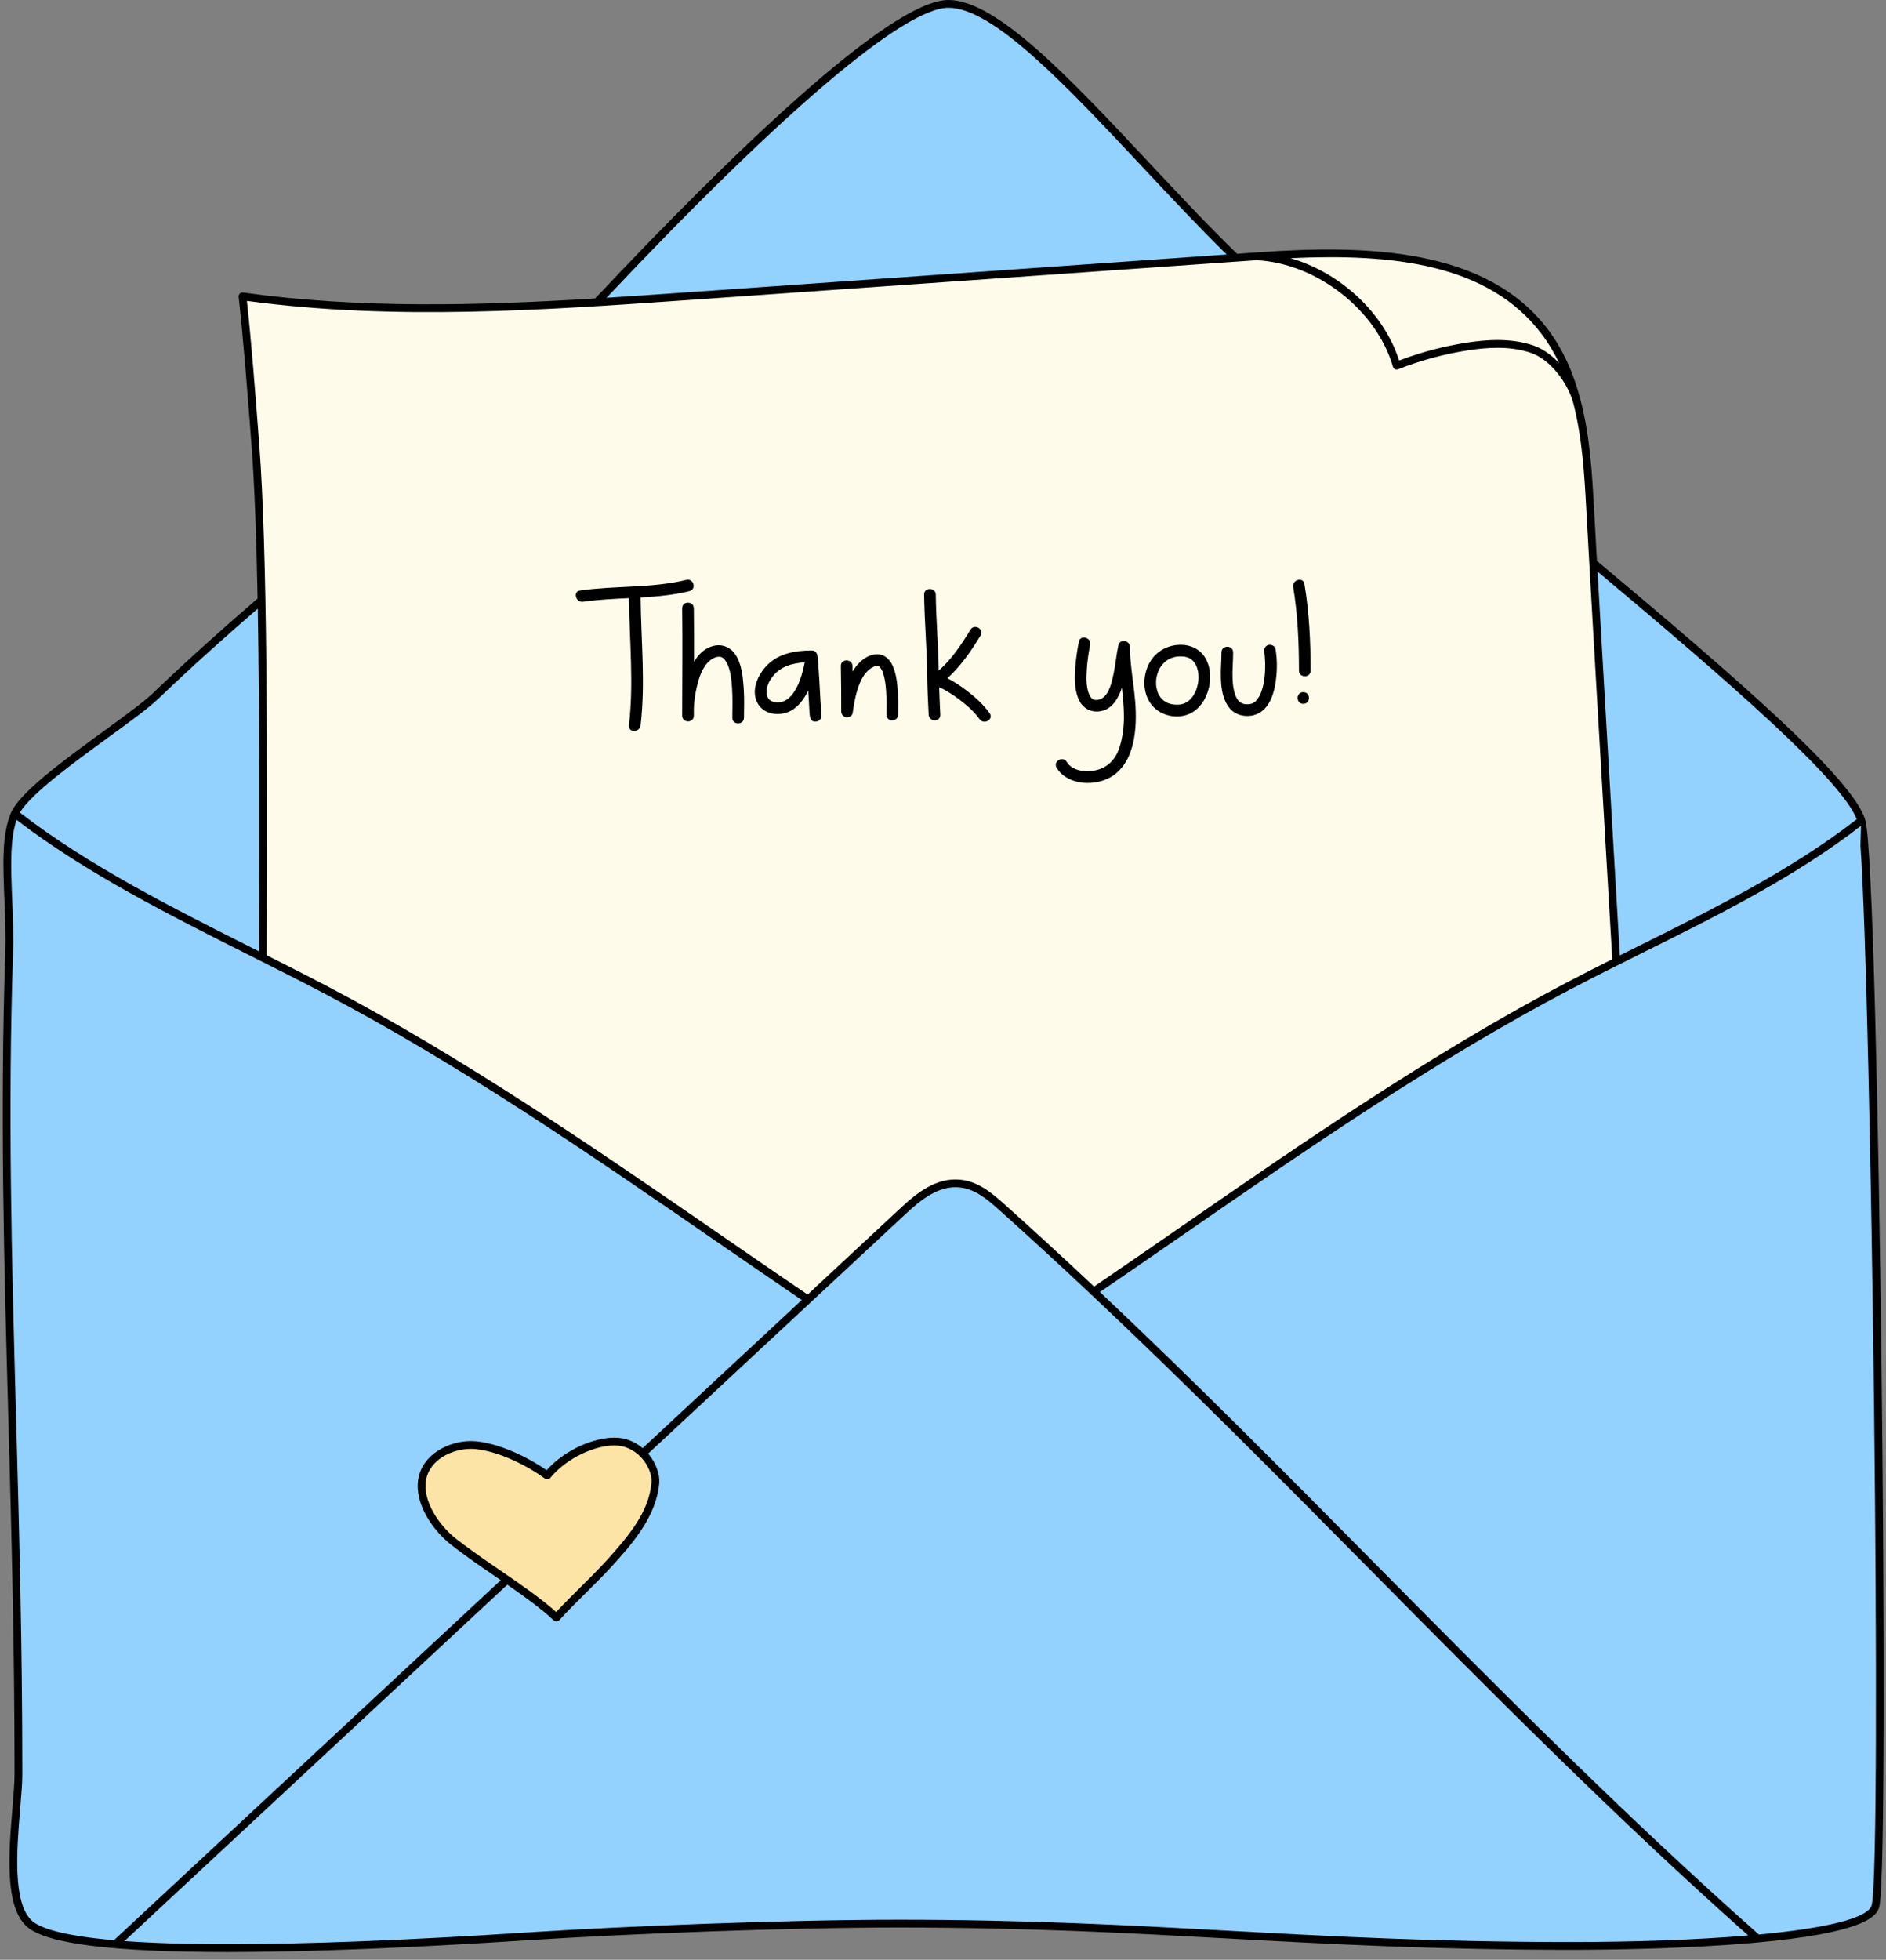
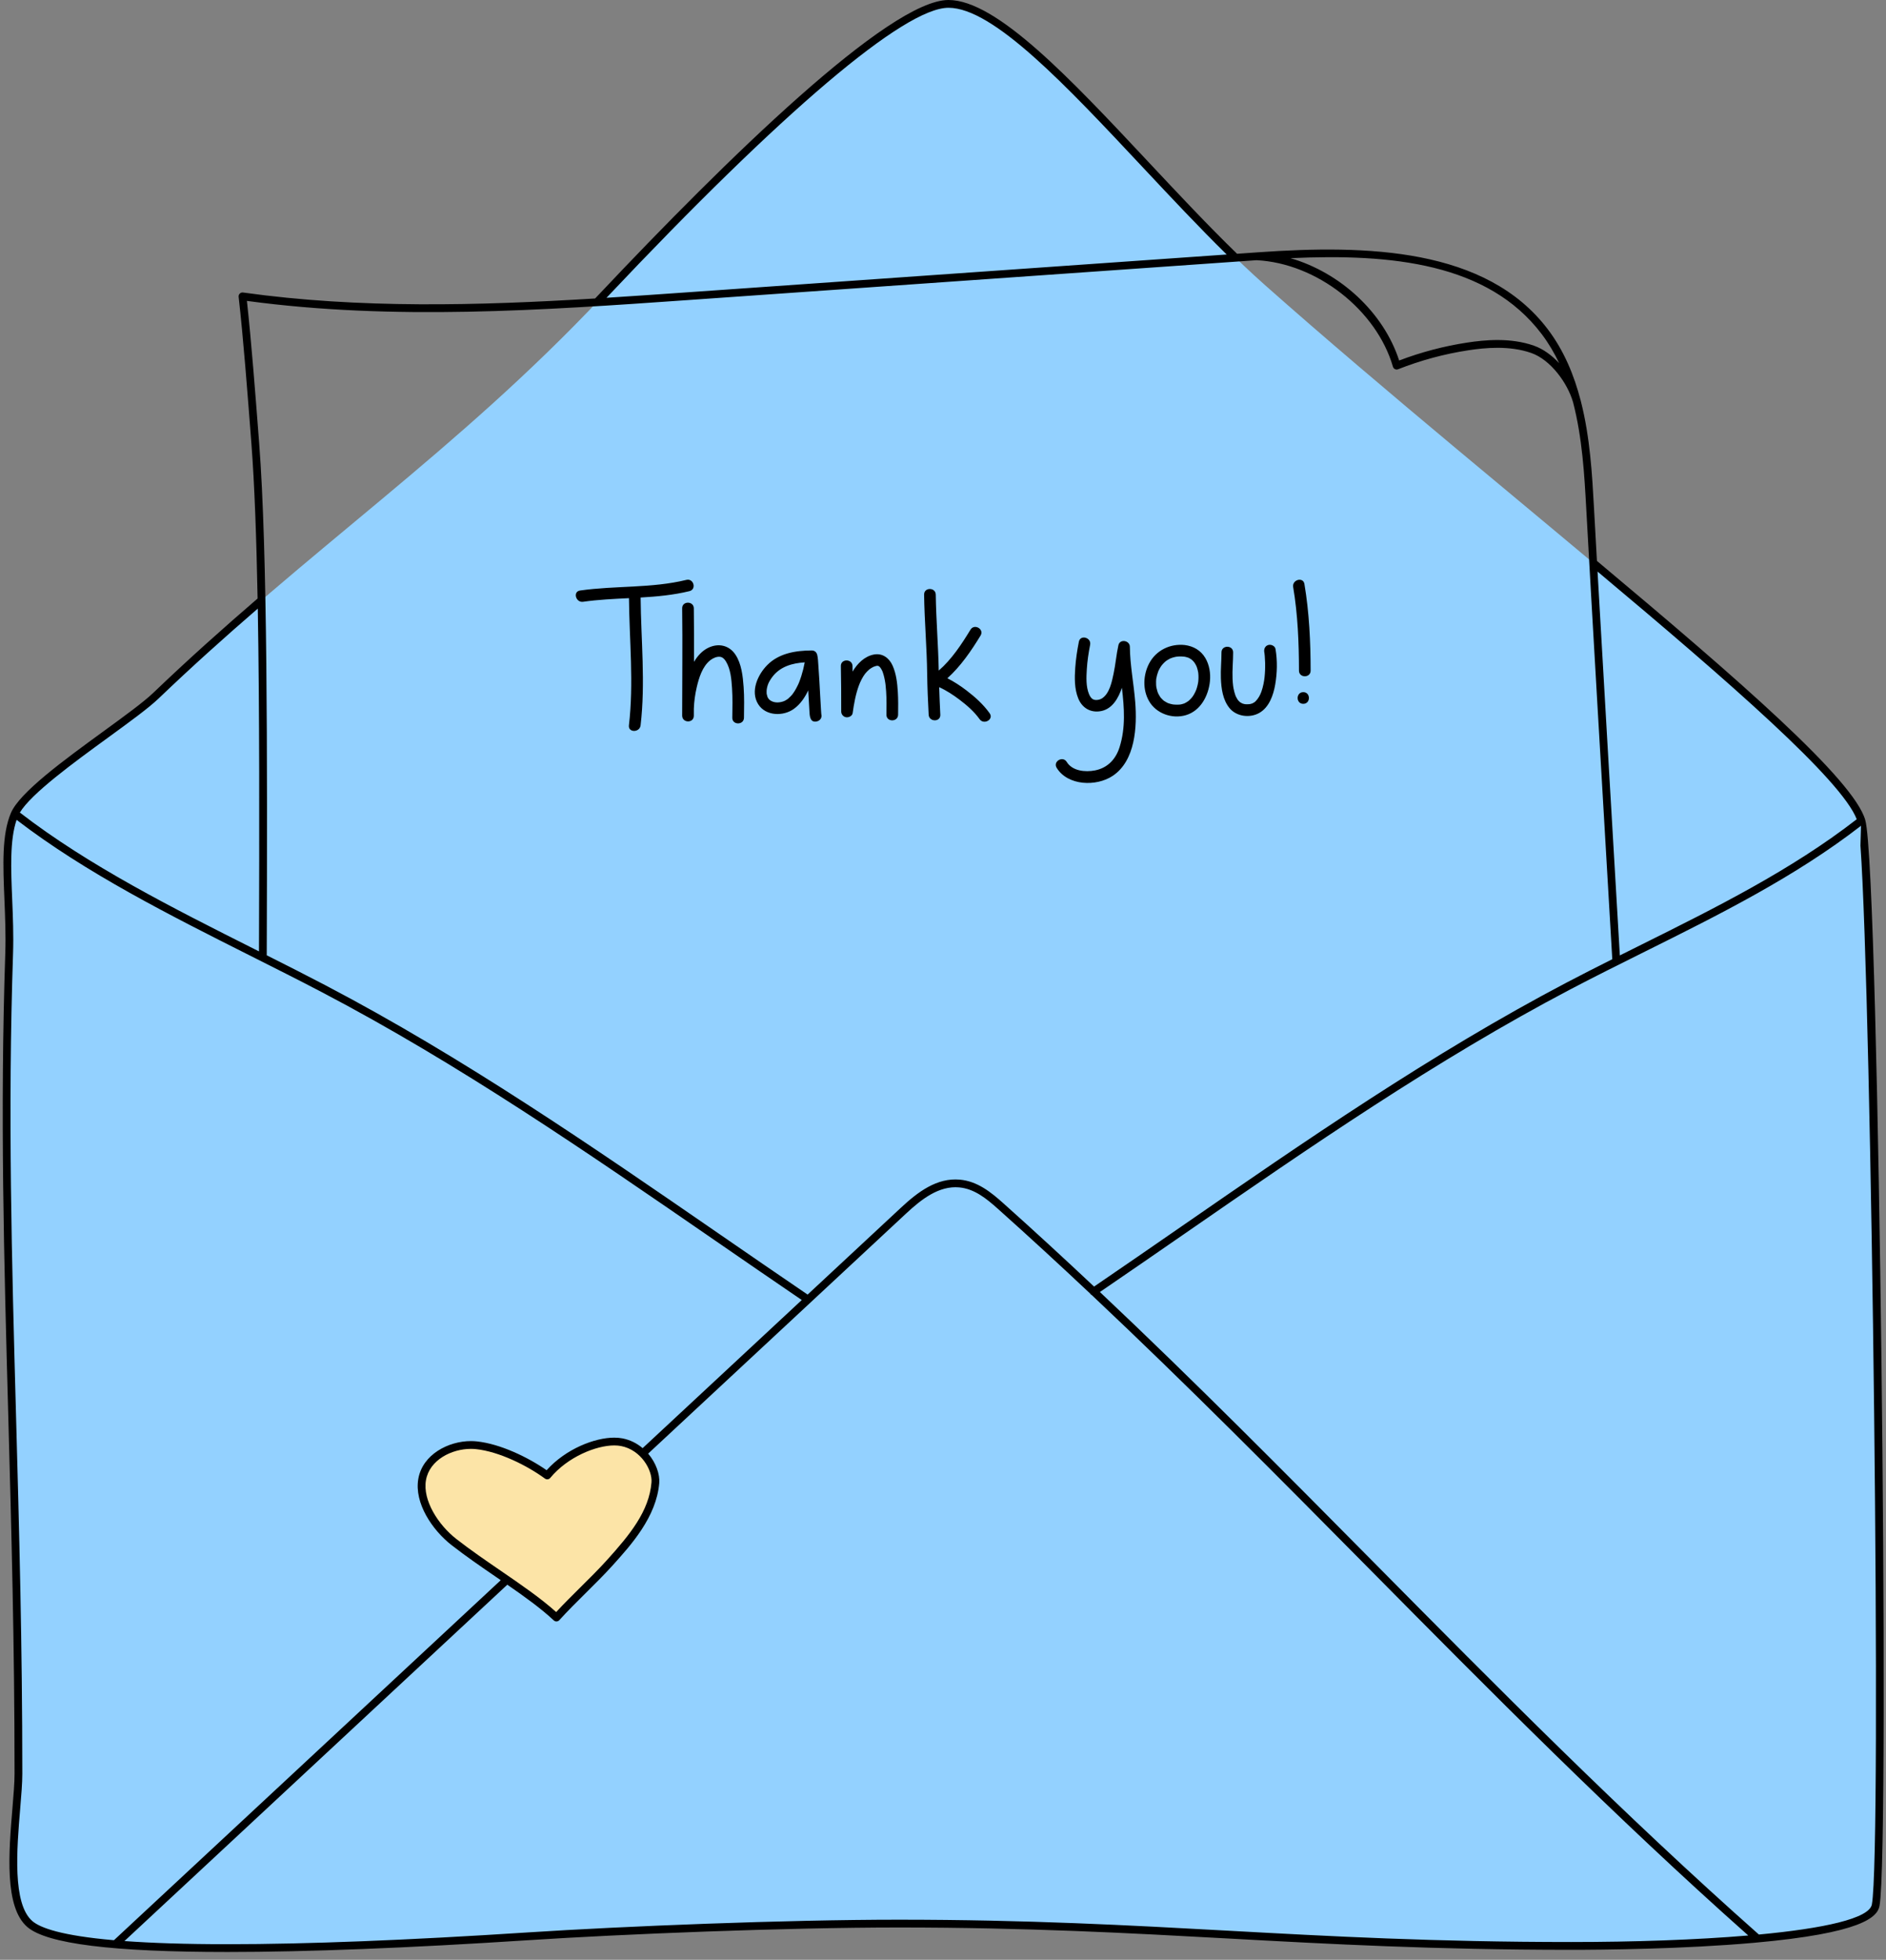
<svg xmlns="http://www.w3.org/2000/svg" fill="#000000" height="502" preserveAspectRatio="xMidYMid meet" version="1" viewBox="-0.7 0.0 483.3 502.0" width="483.3" zoomAndPan="magnify">
  <rect x="-0.7" y="0.0" width="483.3" height="502.0" fill="#808080" stroke="none" />
  <g id="change1_1">
    <path d="M479.958,488.008c-1.693,9.134-55.61,10.436-78.03,10.436c-69.352,0-105.714-5.716-172.298-5.716 c-30.446,0-72.281,1.779-94.977,3.255c-46.818,3.046-116.971,6.055-127.696-3.132c-7.331-6.279-2.933-28.77-2.933-38.498 c0-79.383-4.717-140.101-2.377-210.135C2.105,230.507-0.419,216.803,3,208.657c3.267-7.787,29.16-23.663,36.243-30.446 c39.612-37.932,76.677-62.258,114.311-102.154c27.784-29.456,73.302-75.061,88.799-75.061c18.113,0,52.178,46.378,81.047,71.978 c61.35,54.407,147.913,119.776,152.93,137.353C479.82,222.552,482.591,473.809,479.958,488.008z" fill="#93d1ff" />
  </g>
  <g id="change2_1">
-     <path d="M82.172,253.228c-5.129-2.684-10.316-5.285-15.516-7.869c0.178-52.791,0.201-103.914-1.934-131.73 c-1.039-13.541-2.078-27.082-3.282-37.713c37.722,5.274,76.05,2.62,114.047-0.043c48.789-3.419,97.578-6.838,146.368-10.257 c26.346-1.847,57.362-1.704,73.302,19.352c9.53,12.589,10.755,29.393,11.617,45.158c1.252,22.941,3.977,69.436,6.716,116.168 c-4.083,2.045-8.154,4.107-12.187,6.224c-42.79,22.46-81.826,51.126-121.779,78.336l-0.006,0.012 c-7.821-7.403-15.738-14.733-23.815-21.948c-2.923-2.611-6.247-5.373-10.523-5.757c-5.737-0.516-10.518,3.376-14.355,6.946 l-24.472,22.772C165.612,305.212,125.806,276.065,82.172,253.228z" fill="#fffbeb" />
-   </g>
+     </g>
  <g id="change3_1">
    <path d="M139.535,377.935c-4.858-3.562-12.202-7.123-18.194-7.735c-5.993-0.611-12.834,2.848-13.867,8.781 c-0.998,5.741,3.526,12.402,8.119,15.987c8.886,6.937,19.277,12.841,26.296,19.368c4.224-4.677,9.445-9.356,13.669-14.034 c5.372-5.947,11.02-12.509,11.682-20.495c0.292-3.512-2.902-9.28-8.61-10.384C153.499,368.429,144.61,371.794,139.535,377.935" fill="#fce4a7" />
  </g>
  <g id="change4_1">
    <path d="M481.436,348.416c-0.721-59.652-2.241-131.682-4.148-138.362c-2.945-10.314-32.056-35.663-68.762-66.376 c-0.291-5.145-0.547-9.731-0.758-13.609c-0.46-8.411-0.999-18.015-3.338-27.194c-0.003-0.013,0.001-0.026-0.002-0.039 c-0.02-0.075-0.047-0.152-0.068-0.227c-1.682-6.496-4.268-12.773-8.409-18.244c-15.8-20.87-46.358-21.692-74.166-19.744 l-5.477,0.384c-7.494-7.275-15.214-15.511-22.745-23.547C273.582,20.138,254.709,0,242.353,0c-15.23,0-57.09,40.988-89.523,75.374 c-0.345,0.366-0.689,0.719-1.034,1.083c-29.917,1.822-60.345,2.648-90.217-1.529c-0.305-0.045-0.612,0.059-0.833,0.273 c-0.221,0.215-0.33,0.52-0.295,0.826c1.202,10.612,2.257,24.369,3.278,37.677c0.79,10.293,1.283,23.902,1.583,39.606 c-8.808,7.585-17.736,15.544-26.757,24.182c-2.46,2.356-7.416,5.963-12.664,9.782C15.77,194.64,4.3,202.987,2.083,208.272 c-2.332,5.556-2.017,13.226-1.651,22.106c0.185,4.494,0.377,9.142,0.221,13.807c-1.366,40.863-0.328,78.624,0.77,118.603 c0.789,28.75,1.606,58.479,1.606,91.565c0,2.324-0.265,5.498-0.545,8.86c-0.94,11.277-2.109,25.31,3.826,30.394 C11.332,497.909,28.123,500,57.644,500c20.305,0,46.237-1.017,77.074-3.022c24.248-1.577,65.753-3.253,94.912-3.253 c32.926,0,59.023,1.43,84.26,2.813c26.048,1.427,52.982,2.903,88.038,2.903c8.022,0,28.649-0.176,46.876-1.797 c27.688-2.463,31.6-6.575,32.134-9.454C482.35,480.574,482.186,410.396,481.436,348.416z M475.099,209.849 c-16.766,13.017-36.252,22.714-55.106,32.09c-1.85,0.92-3.721,1.852-5.598,2.79c-2.131-36.37-4.298-73.355-5.714-98.324 C442.612,174.831,471.173,199.724,475.099,209.849z M394.363,85.567c1.773,2.342,3.248,4.85,4.488,7.467 c-1.872-2.006-4.078-3.649-6.491-4.496c-6.03-2.116-12.628-1.462-17.066-0.788c-5.955,0.907-11.82,2.451-17.452,4.593 c-4.003-12.345-15.105-22.502-27.839-26.211C355.842,64.941,380.607,67.396,394.363,85.567z M242.353,1.992 c11.493,0,30.08,19.832,49.756,40.827c7.123,7.601,14.415,15.379,21.539,22.372l-138.23,9.687 c-6.862,0.481-13.769,0.964-20.703,1.401C199.944,28.373,231.061,1.992,242.353,1.992z M62.572,77.076 c37.577,5.076,75.904,2.389,112.985-0.21l145.746-10.214c15.398,0.768,30.742,12.745,34.944,27.283 c0.077,0.269,0.265,0.493,0.517,0.617s0.544,0.135,0.805,0.033c5.798-2.29,11.863-3.927,18.024-4.865 c4.228-0.643,10.498-1.27,16.107,0.698c4.973,1.744,9.283,7.7,10.702,12.596c2.375,9.116,2.917,18.748,3.377,27.164 c1.246,22.83,3.995,69.754,6.678,115.523c-3.883,1.948-7.784,3.926-11.616,5.937c-34.636,18.179-67.335,40.778-98.958,62.632 c-7.274,5.027-14.787,10.218-22.222,15.286c-7.654-7.193-15.407-14.335-23.294-21.381c-3.156-2.818-6.612-5.604-11.097-6.007 c-5.912-0.532-10.762,3.151-15.123,7.209c-7.929,7.379-15.898,14.794-23.891,22.231c-7.603-5.167-15.285-10.46-22.724-15.586 c-32.243-22.219-65.584-45.194-100.897-63.676c-4.884-2.557-9.834-5.06-14.981-7.649c0.173-51.882,0.188-103.441-1.939-131.149 C64.733,100.752,63.719,87.536,62.572,77.076z M27.061,188.885c5.534-4.027,10.312-7.505,12.87-9.954 c8.561-8.198,17.047-15.796,25.427-23.037c0.45,25.692,0.41,56.655,0.308,87.803c-0.363-0.183-0.717-0.361-1.083-0.545 c-20.934-10.52-42.565-21.398-60.194-35.017C7.332,203.243,18.213,195.325,27.061,188.885z M7.604,492.093 c-5.161-4.421-3.991-18.463-3.137-28.716c0.296-3.551,0.552-6.618,0.552-9.025c0-33.113-0.817-62.856-1.607-91.619 c-1.097-39.947-2.133-77.68-0.77-118.482c0.158-4.739-0.034-9.424-0.221-13.955c-0.32-7.783-0.623-15.16,1.134-20.292 c17.71,13.598,39.264,24.441,60.132,34.928c6.267,3.149,12.186,6.124,18.024,9.179c35.207,18.426,68.497,41.366,100.691,63.551 c7.319,5.043,14.874,10.248,22.359,15.337c-13.531,12.589-27.139,25.25-40.782,37.942c-1.403-1.189-3.129-2.105-5.158-2.498 c-0.652-0.126-1.366-0.19-2.121-0.19c-4.986,0-12.396,2.862-17.324,8.342c-4.77-3.324-11.935-6.775-17.933-7.387 c-0.485-0.05-0.984-0.075-1.482-0.075c-5.712,0-12.373,3.392-13.467,9.676c-1.085,6.242,3.639,13.158,8.487,16.943 c3.696,2.885,7.659,5.599,11.491,8.223c0.386,0.265,0.767,0.526,1.15,0.789c-0.433,0.403-0.866,0.806-1.299,1.208 c-32.816,30.529-65.615,61.041-97.824,91.012C15.127,495.819,9.652,493.847,7.604,492.093z M166.248,379.723 c-0.613,7.388-5.538,13.388-11.429,19.91c-2.094,2.319-4.487,4.689-6.8,6.98c-2.087,2.068-4.238,4.198-6.194,6.315 c-4.045-3.623-9.001-7.017-14.229-10.597c-3.807-2.607-7.743-5.302-11.39-8.149c-4.534-3.54-8.653-9.84-7.75-15.031 c0.907-5.212,6.604-8.025,11.504-8.025c0.431,0,0.862,0.022,1.28,0.064c5.949,0.607,13.18,4.228,17.707,7.548 c0.425,0.312,1.02,0.238,1.357-0.169c4.468-5.407,11.782-8.324,16.395-8.324c0.628,0,1.215,0.052,1.743,0.154 C163.597,371.396,166.509,376.587,166.248,379.723z M401.928,497.445c-35.002,0-61.909-1.474-87.929-2.9 c-25.265-1.385-51.389-2.816-84.369-2.816c-29.201,0-70.763,1.678-95.042,3.257c-30.795,2.004-56.683,3.02-76.945,3.02 c-10.975,0-19.629-0.305-26.453-0.806c31.782-29.573,64.126-59.662,96.491-89.771c0.541-0.503,1.081-1.006,1.622-1.509 c4.425,3.055,8.552,6.022,11.908,9.144c0.184,0.172,0.427,0.267,0.678,0.267c0.014,0,0.028,0,0.044-0.002 c0.267-0.011,0.517-0.129,0.696-0.327c2.093-2.318,4.482-4.685,6.793-6.974c2.332-2.31,4.744-4.699,6.876-7.06 c4.734-5.241,11.218-12.42,11.936-21.08c0.185-2.22-0.813-5.167-2.841-7.543c13.921-12.951,27.804-25.867,41.607-38.711 c0.009-0.008,0.017-0.016,0.026-0.024c8.19-7.62,16.354-15.217,24.478-22.777c4.023-3.744,8.45-7.143,13.588-6.683 c3.88,0.349,6.92,2.805,9.948,5.509c8.003,7.149,15.871,14.398,23.637,21.701c0.01,0.018,0.012,0.038,0.023,0.055 c0.103,0.152,0.242,0.262,0.396,0.335c24.572,23.127,48.044,46.831,70.922,69.943c30.928,31.245,62.898,63.531,97.286,94.078 C433.968,496.904,417.873,497.445,401.928,497.445z M478.979,487.824c-0.671,3.622-12.382,6.152-28.953,7.706 c-34.875-30.871-67.265-63.591-98.592-95.237c-22.677-22.909-45.933-46.402-70.279-69.345c7.319-4.991,14.705-10.094,21.861-15.039 c31.574-21.82,64.223-44.384,98.751-62.507c6.307-3.311,12.817-6.548,19.113-9.679c18.894-9.395,38.419-19.113,55.313-32.202 l-0.143,5.074C478.932,256.739,481.557,473.92,478.979,487.824z M147.937,151.262c9.038-1.289,18.344-0.544,27.254-2.725 c1.871-0.458,2.662,2.425,0.794,2.882c-4.121,1.008-8.313,1.39-12.522,1.637c0.098,10.912,1.272,21.859-0.008,32.742 c-0.222,1.89-3.212,1.906-2.988,0c1.274-10.829,0.117-21.723,0.01-32.582c-3.926,0.195-7.856,0.373-11.746,0.928 C146.847,154.413,146.041,151.534,147.937,151.262z M177.097,155.818c0.06,4.574,0.06,9.148,0.045,13.722 c0.895-1.515,2.069-2.842,3.66-3.612c2.583-1.249,5.334-0.668,6.949,1.744c1.584,2.366,1.906,5.554,2.108,8.315 c0.191,2.62,0.122,5.241,0.087,7.865c-0.025,1.924-3.013,1.923-2.988,0c0.034-2.536,0.099-5.069-0.069-7.601 c-0.15-2.242-0.357-4.86-1.561-6.823c-0.399-0.651-0.855-1.088-1.47-1.183c-0.822-0.126-1.834,0.313-2.519,0.85 c-2.058,1.611-2.939,4.545-3.503,6.977c-0.412,1.776-0.666,3.599-0.734,5.424c-0.001,0.616-0.005,1.232-0.005,1.847c0,0,0,0,0,0 c0,1.931-2.924,1.916-2.988,0h0c0-9.175,0.121-18.351,0-27.526C174.083,153.892,177.072,153.897,177.097,155.818z M202.771,181.553 c1.637-1.202,2.784-2.883,3.641-4.709c0.095,1.752,0.189,3.504,0.305,5.256c0.069,1.037,0.051,2.865,1.614,2.74 c0.805-0.066,1.494-0.641,1.494-1.494c0-0.107-0.017-0.215-0.043-0.321c-0.009-0.067-0.02-0.133-0.025-0.194 c-0.029-0.357-0.051-0.713-0.074-1.07c-0.073-1.162-0.135-2.326-0.2-3.488c-0.145-2.627-0.278-5.255-0.475-7.878 c-0.067-0.889-0.088-1.842-0.3-2.711c-0.007-0.027-0.026-0.046-0.034-0.072c-0.167-0.55-0.62-0.999-1.367-0.997 c-0.025,0-0.051,0.002-0.076,0.002c-0.004,0-0.008,0-0.013,0c-4.079,0.024-8.333,0.728-11.317,3.751 c-2.436,2.469-4.364,6.713-2.317,10.004C195.496,183.444,200.045,183.553,202.771,181.553z M209.384,182.289 c0.003,0.006,0.007,0.012,0.01,0.018c-0.006-0.007-0.012-0.015-0.019-0.021C209.379,182.286,209.381,182.288,209.384,182.289z M195.75,176.93c0.024-0.499,0.186-1.206,0.41-1.764c0.236-0.587,0.687-1.305,1.116-1.857c2.028-2.61,5.067-3.443,8.238-3.65 c-0.112,0.597-0.236,1.191-0.382,1.78c-0.285,1.147-0.64,2.272-1.073,3.372c-0.018,0.046-0.037,0.092-0.056,0.137 c-0.015,0.035-0.037,0.085-0.044,0.102c-0.058,0.131-0.118,0.262-0.178,0.392c-0.142,0.304-0.293,0.603-0.454,0.896 c-0.284,0.519-0.599,1.029-0.959,1.498c-0.033,0.039-0.113,0.137-0.143,0.17c-0.09,0.103-0.179,0.205-0.272,0.306 c-0.215,0.229-0.444,0.44-0.681,0.645c-0.04,0.035-0.048,0.043-0.057,0.052c-0.012,0.007-0.019,0.011-0.059,0.038 c-0.127,0.087-0.253,0.172-0.384,0.252c-0.113,0.068-0.227,0.133-0.343,0.192c-0.055,0.029-0.232,0.105-0.264,0.122 c-1.063,0.394-2.311,0.481-3.32-0.111c-0.434-0.254-0.704-0.596-0.87-0.981c-0.029-0.066-0.159-0.522-0.201-0.746 c-0.003-0.014-0.004-0.019-0.006-0.029c-0.001-0.01-0.001-0.016-0.002-0.03c-0.007-0.078-0.013-0.154-0.016-0.232 C195.741,177.299,195.742,177.115,195.75,176.93z M214.866,182.261c0-3.883-0.004-7.765-0.088-11.647 c-0.041-1.927,2.948-1.92,2.986-0.001c0.01,0.472,0.01,0.945,0.018,1.417c1.202-2.049,3.067-3.919,5.442-4.37 c2.167-0.413,3.904,0.848,4.782,2.771c0.969,2.126,1.229,4.522,1.37,6.829c0.12,1.938,0.094,3.876,0.069,5.814 c-0.025,1.924-3.013,1.923-2.988,0c0.026-1.987,0.051-3.973-0.078-5.957c-0.033-0.529-0.078-1.057-0.138-1.583 c-0.012-0.106-0.025-0.212-0.038-0.319c-0.005-0.033-0.035-0.252-0.038-0.272c-0.035-0.23-0.073-0.458-0.115-0.687 c-0.09-0.478-0.195-0.954-0.329-1.421c-0.057-0.201-0.118-0.398-0.187-0.594c-0.038-0.113-0.082-0.226-0.124-0.337 c-0.001-0.003-0.001-0.003-0.002-0.005c-0.002-0.004-0.002-0.004-0.005-0.01c-0.096-0.198-0.19-0.393-0.303-0.581 c-0.067-0.113-0.434-0.544-0.142-0.236c-0.103-0.108-0.219-0.217-0.315-0.329c-0.053-0.029-0.12-0.063-0.146-0.098 c-0.022-0.012-0.046-0.024-0.068-0.035c-0.046-0.008-0.127-0.034-0.148-0.045c-0.004-0.002-0.01-0.003-0.015-0.005 c0.018,0,0.03,0,0.051-0.001c-0.019,0.001-0.039,0-0.058-0.002c-0.081-0.029-0.187-0.016-0.16-0.005 c-0.007,0-0.014-0.002-0.02-0.001c-0.019,0.003-0.04,0.002-0.06,0.003c-0.003,0-0.004,0-0.008,0c0.002,0,0.002,0,0.004,0 c-0.062,0.004-0.125,0.007-0.184,0.01c0.099-0.005,0.154-0.008,0.18-0.01c-0.045,0.004-0.151,0.014-0.202,0.03 c-0.202,0.063-0.405,0.118-0.602,0.197c-0.046,0.025-0.24,0.116-0.264,0.13c-0.141,0.074-0.279,0.152-0.414,0.237 c-0.251,0.156-0.358,0.236-0.465,0.325c-0.388,0.325-0.842,0.801-1.093,1.13c-0.617,0.81-1.205,1.994-1.551,2.923 c-0.853,2.291-1.281,4.717-1.618,7.13c-0.103,0.744-0.982,1.149-1.639,1.07C215.435,183.641,214.866,182.998,214.866,182.261z M224.259,170.557c0.003,0.001,0.005,0.002,0.008,0.003c-0.103,0.002-0.155-0.002-0.168-0.007 C224.152,170.549,224.206,170.554,224.259,170.557z M236.892,172.624c-0.082-6.78-0.689-13.533-0.785-20.31 c-0.027-1.927,2.961-1.921,2.988,0c0.092,6.492,0.643,12.962,0.761,19.455c3.328-2.88,5.882-6.78,8.135-10.476 c1-1.64,3.584-0.138,2.581,1.508c-2.38,3.905-5.073,7.842-8.499,10.935c1.719,0.873,3.343,1.936,4.874,3.103 c2.227,1.698,4.327,3.579,5.961,5.868c1.12,1.57-1.472,3.06-2.581,1.508c-1.377-1.931-3.266-3.575-5.15-4.995 c-1.608-1.212-3.351-2.364-5.206-3.2c0.074,2.352,0.173,4.703,0.292,7.052c0.098,1.925-2.891,1.914-2.988,0 C237.099,179.593,236.934,176.108,236.892,172.624z M270.078,196.675c-1.009-1.645,1.578-3.144,2.58-1.508 c1.441,2.352,4.771,2.655,7.24,2.174c3.205-0.625,5.318-2.847,6.29-5.918c1.599-5.047,1.206-10.148,0.607-15.261 c-0.865,2.594-2.399,5.396-5.299,5.974c-2.675,0.532-4.882-0.756-5.894-3.25c-0.985-2.429-0.949-5.252-0.765-7.824 c0.161-2.244,0.495-4.479,0.93-6.685c0.373-1.888,3.252-1.083,2.883,0.794c-0.408,2.065-0.718,4.148-0.848,6.249 c-0.128,2.07-0.241,4.448,0.577,6.408c0.27,0.65,0.633,1.149,1.152,1.357c0.576,0.23,1.556,0.111,2.209-0.324 c1.907-1.27,2.486-4.245,2.925-6.316c0.512-2.408,0.701-4.875,1.235-7.277c0.374-1.686,2.918-1.245,2.934,0.398 c0.047,4.769,1.006,9.45,1.377,14.192c0.491,6.268,0.048,14.978-5.754,18.865C280.254,201.536,272.915,201.305,270.078,196.675z M303.177,183.192c3.798-1.112,5.813-5.007,6.179-8.709c0.198-2.011-0.144-4.188-1.185-5.942c-1.161-1.957-3.046-3.029-5.266-3.315 c-3.719-0.405-7.328,1.33-9.105,4.668c-1.564,2.94-1.736,6.719-0.07,9.658C295.556,182.775,299.653,184.224,303.177,183.192z M302.887,168.21c0.006,0.001,0.012,0.003,0.018,0.004c-0.029-0.004-0.046-0.006-0.058-0.007 C302.86,168.209,302.874,168.209,302.887,168.21z M295.577,174.088c0.007-0.097,0.009-0.142,0.009-0.165 c0.004-0.018,0.01-0.047,0.02-0.103c0.115-0.641,0.28-1.261,0.515-1.867c0.034-0.074,0.125-0.283,0.149-0.334 c0.082-0.164,0.168-0.327,0.261-0.485c0.092-0.159,0.189-0.315,0.292-0.467c0.032-0.047,0.175-0.235,0.219-0.297 c0.219-0.263,0.447-0.516,0.699-0.748c0.073-0.067,0.413-0.354,0.322-0.282c-0.084,0.065,0.265-0.185,0.358-0.244 c0.177-0.115,0.36-0.22,0.547-0.318c0.055-0.029,0.26-0.125,0.307-0.151c0.366-0.149,0.747-0.264,1.131-0.348 c0.081-0.018,0.385-0.069,0.432-0.08c0.196-0.023,0.393-0.039,0.589-0.047c0.473-0.019,0.943,0.006,1.413,0.055 c-0.065-0.004,0.292,0.059,0.371,0.079c0.177,0.043,0.349,0.099,0.523,0.153c0.023,0.007,0.078,0.028,0.11,0.04 c0.046,0.021,0.092,0.041,0.136,0.064c0.169,0.089,0.336,0.181,0.496,0.286c0.054,0.036,0.172,0.127,0.209,0.154 c0.105,0.091,0.209,0.183,0.308,0.283c0.094,0.095,0.18,0.195,0.266,0.296c0.009,0.021,0.201,0.275,0.234,0.327 c0.091,0.143,0.174,0.288,0.253,0.437c0.024,0.046,0.13,0.272,0.166,0.343c0.025,0.068,0.098,0.26,0.114,0.306 c0.071,0.208,0.131,0.419,0.184,0.632c0.044,0.173,0.079,0.347,0.113,0.523c0.014,0.072,0.025,0.145,0.037,0.217 c0.042,0.384,0.063,0.771,0.061,1.159c-0.002,0.374-0.027,0.746-0.066,1.117c-0.001,0.005-0.002,0.016-0.003,0.023 c0,0.001,0,0.001,0,0.002c-0.01,0.074-0.036,0.236,0,0c-0.014,0.092-0.028,0.184-0.045,0.275c-0.036,0.184-0.071,0.37-0.113,0.553 c-0.199,0.849-0.376,1.339-0.683,1.938c-0.396,0.775-0.65,1.139-1.123,1.629c-0.107,0.112-0.217,0.219-0.332,0.323 c-0.065,0.06-0.131,0.116-0.198,0.174c-0.016,0.014-0.01,0.01-0.018,0.018c-0.298,0.218-0.614,0.401-0.942,0.569 c-0.017,0.009-0.051,0.023-0.081,0.036c-0.058,0.023-0.116,0.047-0.175,0.066c-0.171,0.055-0.342,0.108-0.518,0.151 c-0.064,0.015-0.269,0.056-0.338,0.071c-0.056,0.006-0.136,0.016-0.156,0.018c-0.13,0.008-0.26,0.018-0.39,0.023 c-0.404,0.015-0.807,0-1.21-0.034c-0.018-0.001-0.059-0.007-0.095-0.012c-0.069-0.011-0.138-0.021-0.205-0.035 c-0.198-0.042-0.395-0.085-0.59-0.139c-0.168-0.047-0.33-0.105-0.495-0.16c-0.05-0.017-0.079-0.026-0.1-0.032 c-0.009-0.006-0.026-0.016-0.065-0.036c-0.31-0.157-0.6-0.33-0.89-0.519c-0.045-0.029-0.071-0.044-0.089-0.054 c-0.013-0.015-0.033-0.036-0.073-0.075c-0.113-0.108-0.231-0.208-0.341-0.319c-0.11-0.111-0.208-0.229-0.314-0.342 c-0.042-0.045-0.062-0.064-0.075-0.074c-0.011-0.021-0.031-0.056-0.077-0.128c-0.168-0.26-0.332-0.52-0.47-0.797 c-0.019-0.038-0.101-0.218-0.127-0.271c-0.011-0.028-0.021-0.054-0.025-0.067c-0.031-0.093-0.068-0.183-0.099-0.276 c-0.099-0.299-0.179-0.605-0.242-0.913c-0.024-0.116-0.042-0.234-0.061-0.351c0-0.031-0.03-0.302-0.035-0.378 c-0.021-0.302-0.025-0.605-0.015-0.906C295.552,174.412,295.564,174.25,295.577,174.088z M306.351,174.648 C306.351,174.648,306.352,174.648,306.351,174.648c0-0.001,0-0.001,0-0.001C306.352,174.648,306.352,174.648,306.351,174.648z M312.16,173.753c-0.086-2.221,0.154-4.427,0.153-6.644c0-1.926,2.988-1.922,2.987-0.002c0.001,2.267-0.248,4.521-0.147,6.791 c0.026,0.611,0.071,1.223,0.151,1.831c0.012,0.075,0.034,0.226,0.037,0.24c0.024,0.14,0.047,0.281,0.074,0.42 c0.052,0.273,0.113,0.545,0.184,0.815c0.069,0.26,0.145,0.519,0.234,0.773c0.032,0.094,0.068,0.187,0.104,0.28 c0.026,0.06,0.077,0.178,0.089,0.201c0.113,0.221,0.227,0.439,0.36,0.649c0.045,0.069,0.092,0.136,0.14,0.204 c0.036,0.043,0.11,0.137,0.133,0.16c0.11,0.112,0.218,0.223,0.333,0.33c0.022,0.021,0.032,0.032,0.045,0.045 c0.008,0.005,0.01,0.006,0.019,0.012c0.178,0.119,0.362,0.223,0.553,0.316c0.06,0.024,0.141,0.057,0.166,0.063 c0.124,0.032,0.245,0.068,0.37,0.099c-0.003,0,0.11,0.019,0.188,0.034c0.083,0.007,0.23,0.022,0.222,0.022 c0.321,0.013,0.643,0.008,0.961-0.027c0.056-0.013,0.228-0.044,0.25-0.051c0.129-0.036,0.257-0.07,0.385-0.112 c0.034-0.011,0.05-0.015,0.07-0.021c0.017-0.009,0.029-0.016,0.056-0.03c0.116-0.059,0.229-0.119,0.34-0.187 c0.083-0.051,0.163-0.107,0.242-0.164c0.038-0.035,0.159-0.135,0.177-0.153c0.68-0.686,1.179-1.554,1.502-2.47 c0.228-0.647,0.403-1.313,0.542-1.985c0.139-0.674,0.211-1.163,0.269-1.699c0.132-1.243,0.177-2.497,0.147-3.747 c-0.015-0.578-0.045-1.155-0.097-1.731c-0.02-0.223-0.045-0.445-0.07-0.667c-0.001-0.01-0.002-0.011-0.004-0.023 c-0.014-0.092-0.029-0.184-0.045-0.276c-0.134-0.798,0.2-1.606,1.044-1.838c0.722-0.198,1.704,0.248,1.838,1.044 c0.506,2.989,0.433,6.112-0.081,9.093c-0.467,2.708-1.541,5.817-4.067,7.262c-2.395,1.37-5.829,0.961-7.622-1.204 C312.645,179.295,312.263,176.404,312.16,173.753z M330.683,150.375c-0.319-1.883,2.56-2.686,2.881-0.793 c1.233,7.281,1.584,14.824,1.594,22.2c0.003,1.926-2.985,1.922-2.988,0C332.16,164.679,331.87,157.388,330.683,150.375z M333.274,180.284c-1.926,0-1.922-2.988,0-2.988C335.2,177.296,335.196,180.284,333.274,180.284z" />
  </g>
</svg>